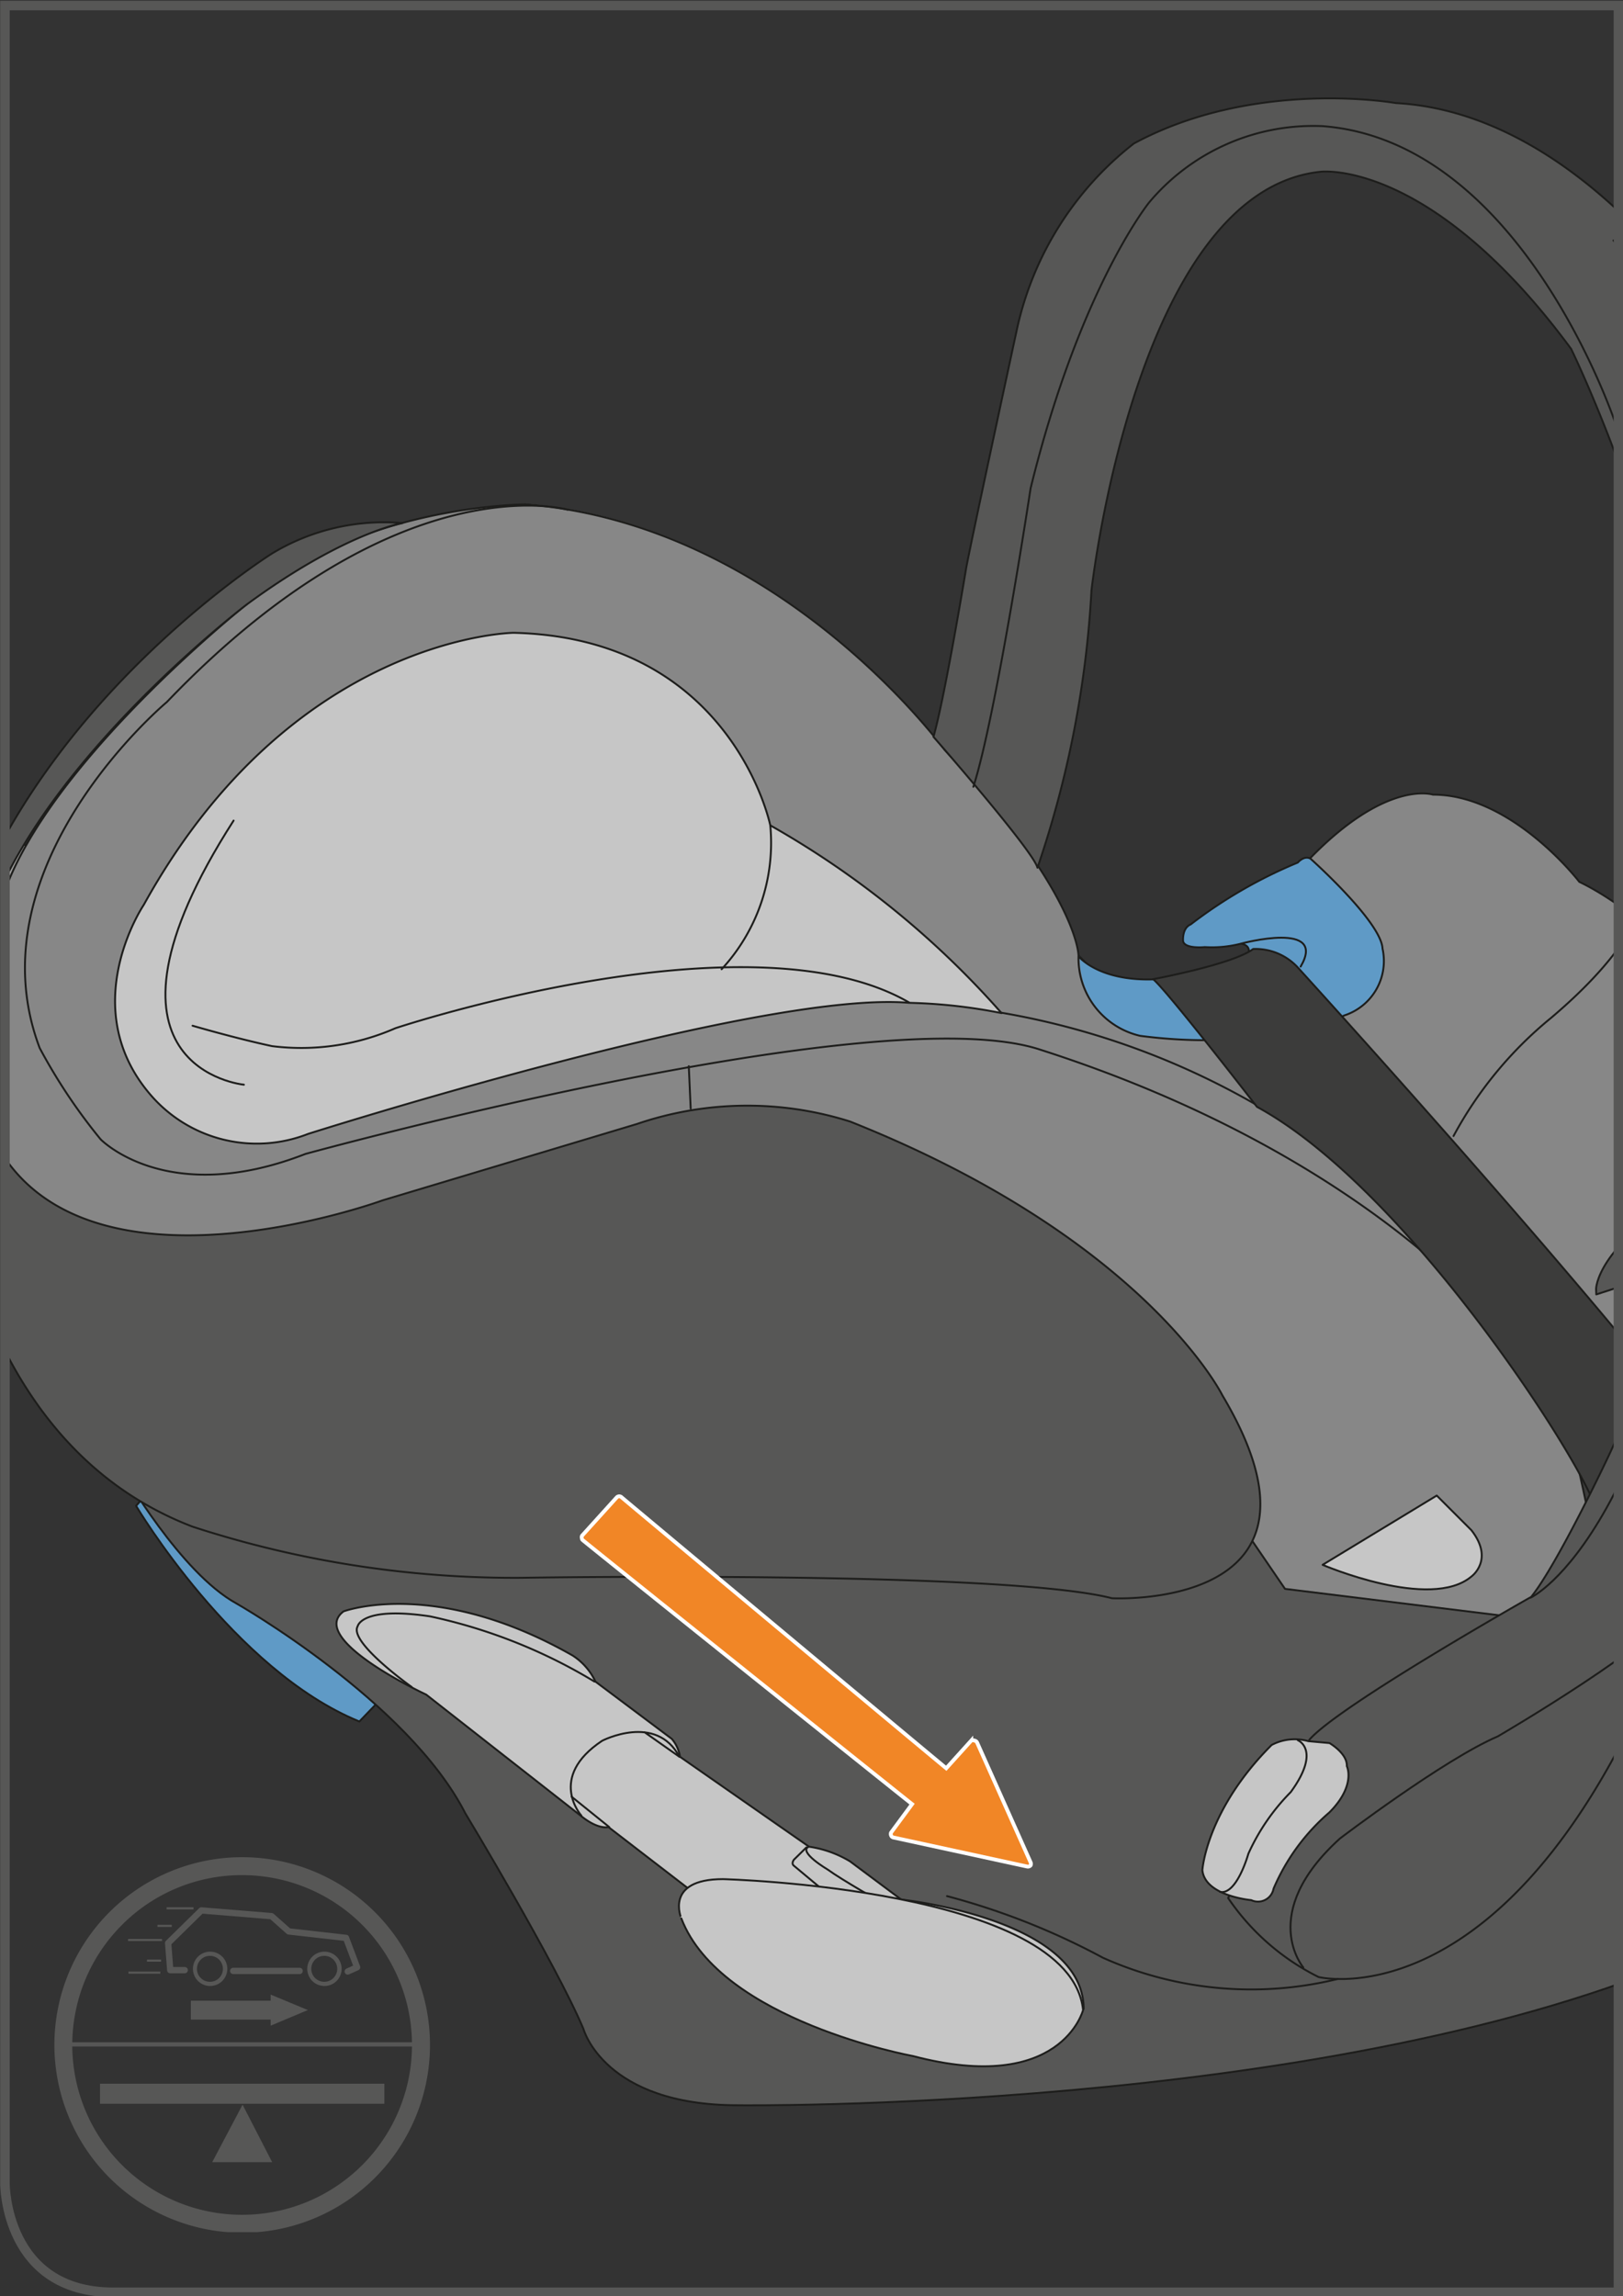
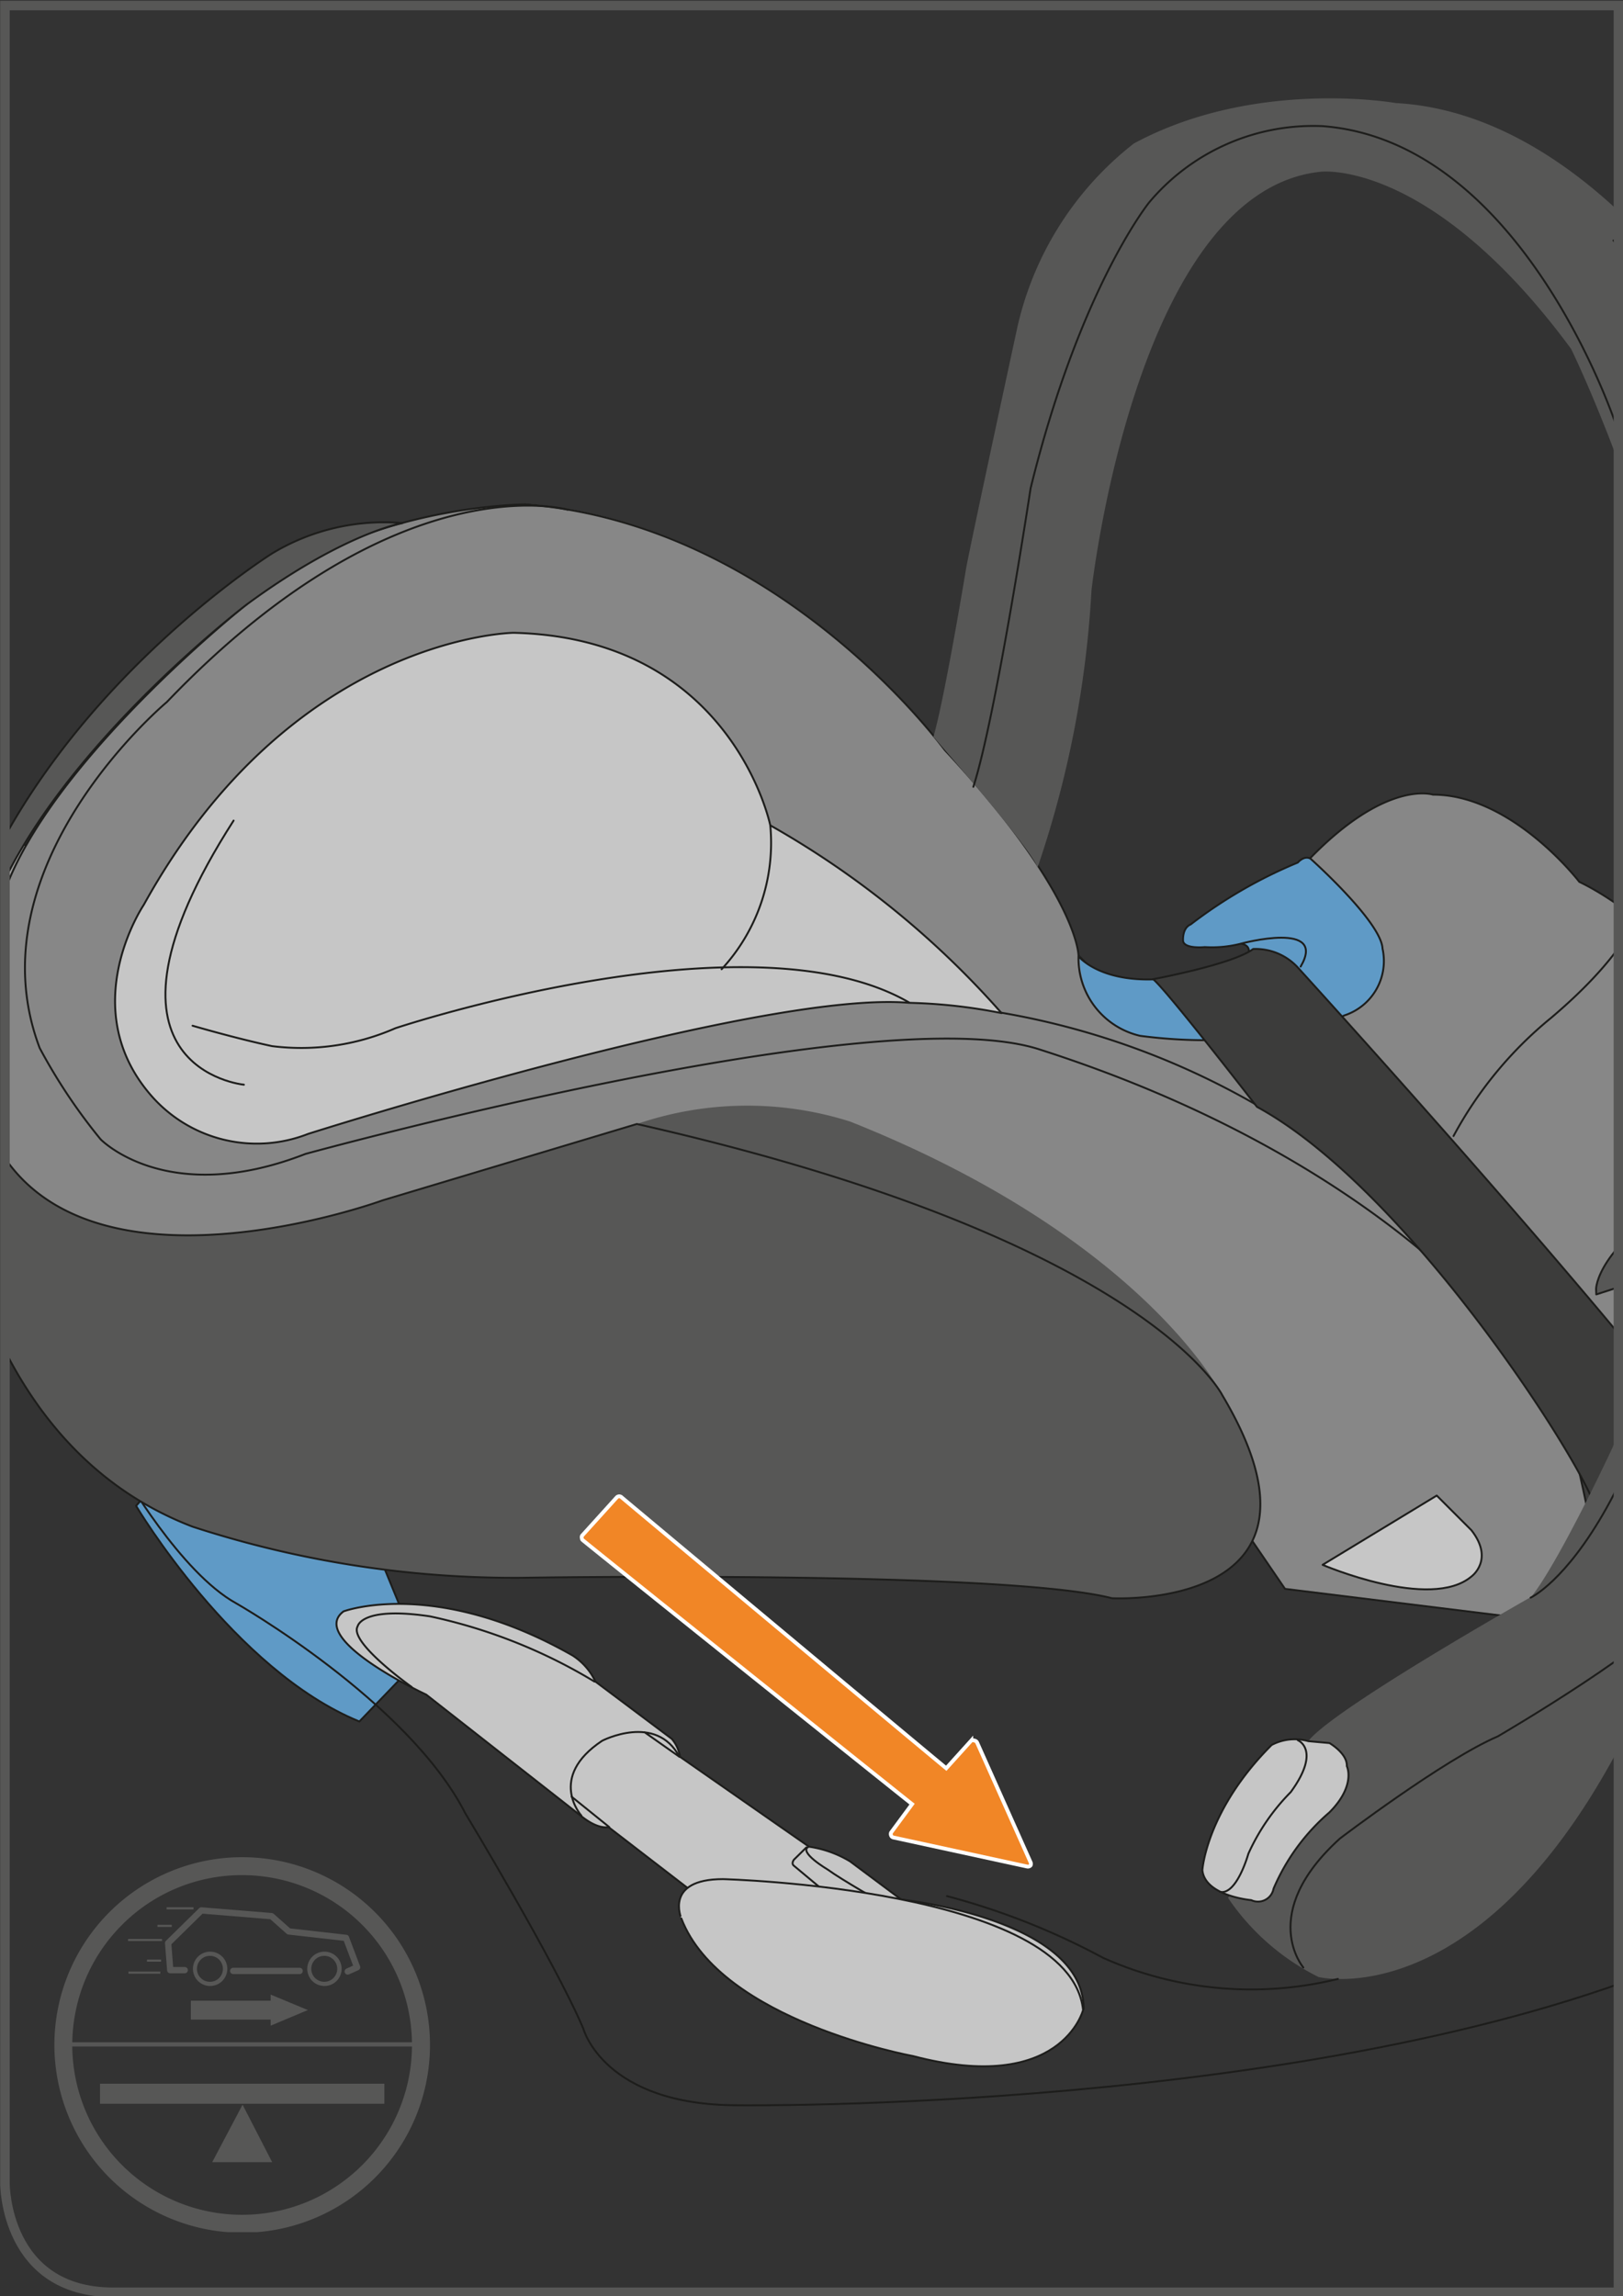
<svg xmlns="http://www.w3.org/2000/svg" id="Слой_1" data-name="Слой 1" viewBox="0 0 85.04 120.33">
  <rect x="0" y="0" width="85.04" height="120.33" fill="#333333" stroke="none" />
  <defs>
    <style>.cls-1,.cls-12,.cls-13,.cls-15,.cls-18,.cls-19,.cls-20,.cls-21,.cls-5{fill:none;}.cls-2{clip-path:url(#clip-path);}.cls-3{clip-path:url(#clip-path-2);}.cls-4{fill:#5f9ac6;}.cls-15,.cls-5{stroke:#1d1d1b;}.cls-19,.cls-20,.cls-5{stroke-linecap:round;}.cls-20,.cls-5{stroke-linejoin:round;}.cls-5{stroke-width:0.1px;}.cls-6{fill:#9d9d9c;}.cls-7{fill:#575756;}.cls-8{fill:#878787;}.cls-9{fill:#c6c6c6;}.cls-10{fill:#3c3c3b;}.cls-11{fill:#f18626;}.cls-12{stroke:#fff;stroke-width:0.2px;}.cls-13,.cls-18,.cls-19,.cls-20,.cls-21{stroke:#575756;}.cls-13{stroke-width:0.5px;}.cls-14{clip-path:url(#clip-path-4);}.cls-15{stroke-width:0.15px;}.cls-16{clip-path:url(#clip-path-5);}.cls-17{clip-path:url(#clip-path-6);}.cls-18{stroke-width:0.22px;}.cls-19,.cls-20{stroke-width:0.33px;}.cls-21{stroke-width:0.11px;}</style>
    <clipPath id="clip-path">
      <rect class="cls-1" x="-14.16" y="-12.71" width="396.85" height="283.46" />
    </clipPath>
    <clipPath id="clip-path-2">
      <path class="cls-1" d="M.26,4.08V114.45s0,5.67,5.67,5.67H84.8V4.08Z" />
    </clipPath>
    <clipPath id="clip-path-4">
      <path class="cls-1" d="M.11,132V246.12s0,5.67,5.67,5.67H84.65V132Z" />
    </clipPath>
    <clipPath id="clip-path-5">
      <path class="cls-1" d="M94.52,132V246.12s0,5.67,5.67,5.67h78.87V132Z" />
    </clipPath>
    <clipPath id="clip-path-6">
      <rect class="cls-1" x="2.85" y="97.29" width="19.68" height="19.68" />
    </clipPath>
  </defs>
  <title>Монтажная область 12</title>
  <g class="cls-2">
    <g class="cls-3">
      <path class="cls-4" d="M7.13,78.91s5.11,8.61,11.7,11.3l3.23-3.36L18.3,77.7l-8.21-2.15Z" />
      <path class="cls-5" d="M7.13,78.91s5.11,8.61,11.7,11.3l3.23-3.36L18.3,77.7l-8.21-2.15Z" />
      <polygon class="cls-6" points="0.67 43.96 1.88 44.56 1.17 47.09 1.07 49.81 2.08 54.55 1.58 58.89 -1.35 59.7 -2.56 56.37 -2.36 52.53 -1.25 48.4 0.67 43.96" />
      <polygon class="cls-5" points="0.67 43.96 1.88 44.56 1.17 47.09 1.07 49.81 2.08 54.55 1.58 58.89 -1.35 59.7 -2.56 56.37 -2.36 52.53 -1.25 48.4 0.67 43.96" />
-       <path class="cls-7" d="M6.45,77.16s3,5.25,5.93,6.86c0,0,9,5.12,12,11,0,0,4.71,7.8,6.19,11.3,0,0,1.08,4,8.08,4,0,0,30.27.4,49.25-7.54l5.38-5.11s7.53-13.86,12.24-17.23l-20-.4L47.09,78.51Z" />
      <path class="cls-5" d="M6.45,77.16s3,5.25,5.93,6.86c0,0,9,5.12,12,11,0,0,4.71,7.8,6.19,11.3,0,0,1.08,4,8.08,4,0,0,30.27.4,49.25-7.54l5.38-5.11s7.53-13.86,12.24-17.23l-20-.4L47.09,78.51Z" />
      <path class="cls-8" d="M27.58,26.43s-9,0-14.67,5.25c0,0-12.06,9.57-13.15,16.87-.17,1.12-1,3.6-.71,5.08v6l1.62,6,10.76,1.35,3.1-1.21,19.78-3.77,10.23,1.34,17,11.44,5.79,8.48L79,84.7l13.72,1.88s12.25.27,17.76-13.73c0,0,2.16-2.42-.27-4.3a39.91,39.91,0,0,1-5.38-4.17L91.1,53.21s-4.45-5.12-8.35-7c0,0-3.5-4.57-7.67-4.57,0,0-2.42-.81-6.46,3.36l1.08,4-.54,2.42-3.36.94-6.73.27-2.56-2.56s0-3.23-7-10.76c0,0-8.48-11.84-21.94-12.92" />
      <path class="cls-5" d="M27.58,26.43s-9,0-14.67,5.25c0,0-12.06,9.57-13.15,16.87-.17,1.12-1,3.6-.71,5.08v6l1.62,6,10.76,1.35,3.1-1.21,19.78-3.77,10.23,1.34,17,11.44,5.79,8.48L79,84.7l13.72,1.88s12.25.27,17.76-13.73c0,0,2.16-2.42-.27-4.3a39.91,39.91,0,0,1-5.38-4.17L91.1,53.21s-4.45-5.12-8.35-7c0,0-3.5-4.57-7.67-4.57,0,0-2.42-.81-6.46,3.36l1.08,4-.54,2.42-3.36.94-6.73.27-2.56-2.56s0-3.23-7-10.76C49.52,39.35,41,27.51,27.58,26.43Z" />
      <path class="cls-9" d="M40.36,43.25s-2-9.82-13.45-10.09c0,0-11.57.13-19.38,14.26,0,0-3.63,5.38.4,10a7.34,7.34,0,0,0,8.21,2s23.69-7.54,31.49-6.87a27.76,27.76,0,0,1,4.85.54,47,47,0,0,0-12.12-9.82" />
      <path class="cls-5" d="M40.36,43.25s-2-9.82-13.45-10.09c0,0-11.57.13-19.38,14.26,0,0-3.63,5.38.4,10a7.34,7.34,0,0,0,8.21,2s23.69-7.54,31.49-6.87a27.76,27.76,0,0,1,4.85.54A47,47,0,0,0,40.36,43.25Z" />
      <path class="cls-5" d="M40.36,43.25a9.76,9.76,0,0,1-2.55,7.54" />
      <path class="cls-5" d="M10.09,53.75s2.29.67,4.17,1.07a12.29,12.29,0,0,0,6.46-.94s18.57-6.19,26.91-1.35" />
      <path class="cls-5" d="M12.78,56.84S3.9,56,12.24,43" />
      <path class="cls-5" d="M52.48,53.07A40.39,40.39,0,0,1,78.85,69.89S72,60.61,54.49,55C46,52.21,16,60.47,16,60.47,8.74,63.3,5.27,59.7,5.27,59.7a29.38,29.38,0,0,1-3.19-4.78c-3.62-9.55,6.66-18.13,6.66-18.13,12.11-12.65,21-10.08,21-10.08" />
      <path class="cls-7" d="M-1.35,56.44c2.18,13.5,21.4,6.46,21.4,6.46l13.32-4a17.87,17.87,0,0,1,11.17-.13C60,64.92,64.05,73.12,64.05,73.12c6.73,11.31-5.79,10.63-5.79,10.63-5.78-1.48-30.95-1.07-30.95-1.07A54.43,54.43,0,0,1,10.09,80C-4,74.6-3.23,54.55-3.23,54.55-1.62,38.94,14.26,29,14.26,29a11.34,11.34,0,0,1,6.83-1.59s-3.06.51-8.18,4.28c0,0-11.84,9-14,18a14.47,14.47,0,0,0-.27,6.73" />
-       <path class="cls-5" d="M-1.35,56.44c2.18,13.5,21.4,6.46,21.4,6.46l13.32-4a17.87,17.87,0,0,1,11.17-.13C60,64.92,64.05,73.12,64.05,73.12c6.73,11.31-5.79,10.63-5.79,10.63-5.78-1.48-30.95-1.07-30.95-1.07A54.43,54.43,0,0,1,10.09,80C-4,74.6-3.23,54.55-3.23,54.55-1.62,38.94,14.26,29,14.26,29a11.34,11.34,0,0,1,6.83-1.59s-3.06.51-8.18,4.28c0,0-11.84,9-14,18A14.47,14.47,0,0,0-1.35,56.44Z" />
+       <path class="cls-5" d="M-1.35,56.44c2.18,13.5,21.4,6.46,21.4,6.46l13.32-4C60,64.92,64.05,73.12,64.05,73.12c6.73,11.31-5.79,10.63-5.79,10.63-5.78-1.48-30.95-1.07-30.95-1.07A54.43,54.43,0,0,1,10.09,80C-4,74.6-3.23,54.55-3.23,54.55-1.62,38.94,14.26,29,14.26,29a11.34,11.34,0,0,1,6.83-1.59s-3.06.51-8.18,4.28c0,0-11.84,9-14,18A14.47,14.47,0,0,0-1.35,56.44Z" />
      <path class="cls-9" d="M69.3,82s5.65,2.43,7.8.61c0,0,1.21-.87,0-2.42l-1.82-1.82Z" />
      <path class="cls-5" d="M69.3,82s5.65,2.43,7.8.61c0,0,1.21-.87,0-2.42l-1.82-1.82Z" />
      <path class="cls-4" d="M56.51,50.11s1.21,1.55,4.78,1.15a38.76,38.76,0,0,0,4-1s.47-.68-.27-.81a6.1,6.1,0,0,1-1.89.18s-1.05.11-1.14-.31c0,0-.07-.68.4-.88A24.74,24.74,0,0,1,68,45.2s.34-.4.67-.2c0,0,3.7,3.3,3.77,4.71a3,3,0,0,1-2,3.5s-4,1.95-10.7,1.07a4.17,4.17,0,0,1-3.16-4.17" />
      <path class="cls-5" d="M56.51,50.11s1.21,1.55,4.78,1.15a38.76,38.76,0,0,0,4-1s.47-.68-.27-.81a6.1,6.1,0,0,1-1.89.18s-1.05.11-1.14-.31c0,0-.07-.68.4-.88A24.74,24.74,0,0,1,68,45.2s.34-.4.67-.2c0,0,3.7,3.3,3.77,4.71a3,3,0,0,1-2,3.5s-4,1.95-10.7,1.07A4.17,4.17,0,0,1,56.51,50.11Z" />
      <path class="cls-5" d="M65.06,49.44s4.51-1.21,3.09,1.21" />
      <path class="cls-5" d="M85.71,48.09s-.6,2-4.44,5.25a20.59,20.59,0,0,0-5.11,6.19" />
      <path class="cls-7" d="M83.63,67.54s0-2.19,4.74-5c0,0,.91-.91.46,1.51l-1,2.42-4.19,1.36Z" />
      <path class="cls-5" d="M83.63,67.54s0-2.19,4.74-5c0,0,.91-.91.46,1.51l-1,2.42-4.19,1.36Z" />
      <path class="cls-10" d="M82.52,76.15s4.64,18.79,6.56,49.58h7.4s-1.08-10.08-1.35-14.36c0,0-.13-2.32-.4-4.94,0,0-.14-3.23-.3-4.54,0,0-.89-9.66-2.93-22.71L90,76.86l-5.55-1.32Z" />
      <path class="cls-5" d="M82.52,76.15s4.64,18.79,6.56,49.58h7.4s-1.08-10.08-1.35-14.36c0,0-.13-2.32-.4-4.94,0,0-.14-3.23-.3-4.54,0,0-.89-9.66-2.93-22.71L90,76.86l-5.55-1.32Z" />
      <path class="cls-10" d="M60.42,51.31s4.16-.77,5.24-1.58a3,3,0,0,1,2.37,1S83.34,67.54,89.5,75.76l-5.87,3.42C83.44,77.47,74,62.43,65.86,58c0,0-4.7-6.06-5.44-6.67" />
      <path class="cls-5" d="M60.42,51.31s4.16-.77,5.24-1.58a3,3,0,0,1,2.37,1S83.34,67.54,89.5,75.76l-5.87,3.42C83.44,77.47,74,62.43,65.86,58,65.86,58,61.16,51.92,60.42,51.31Z" />
      <path class="cls-7" d="M64.35,99.46a12.37,12.37,0,0,0,4.74,4.14s11,2.73,19.08-19.68c0,0,7.37-8.07,10.6-30.58,0,0,2.42-18.06-7.07-33.5,0,0-7.47-13.83-18.57-14.44,0,0-7.37-1.31-13.72,2.12a16.94,16.94,0,0,0-6.16,9.89S51,27.81,50.63,29.73c0,0-1.11,6.76-1.72,8.88,0,0,5.25,6,5.45,6.86a54,54,0,0,0,2.83-14.53S59.51,10,69.2,9c0,0,5.75-.71,13.12,9.28,0,0,7.87,16,7.36,31.79,0,0,0,14.94-5.45,26.34,0,0-2.62,5.55-4,7.27,0,0-10,5.65-11.61,7.47Z" />
-       <path class="cls-5" d="M64.35,99.46a12.37,12.37,0,0,0,4.74,4.14s11,2.73,19.08-19.68c0,0,7.37-8.07,10.6-30.58,0,0,2.42-18.06-7.07-33.5,0,0-7.47-13.83-18.57-14.44,0,0-7.37-1.31-13.72,2.12a16.94,16.94,0,0,0-6.16,9.89S51,27.81,50.63,29.73c0,0-1.11,6.76-1.72,8.88,0,0,5.25,6,5.45,6.86a54,54,0,0,0,2.83-14.53S59.51,10,69.2,9c0,0,5.75-.71,13.12,9.28,0,0,7.87,16,7.36,31.79,0,0,0,14.94-5.45,26.34,0,0-2.62,5.55-4,7.27,0,0-10,5.65-11.61,7.47Z" />
      <path class="cls-5" d="M68.29,103.1s-2.42-2.83,1.92-6.76c0,0,5.44-4.14,8.27-5.35,0,0,8.58-5,9.69-7.07" />
      <path class="cls-5" d="M80.2,83.72S87.46,80.39,90.29,56c0,0,1.21-13.53-2.73-24.63,0,0-1.51-6.56-.7-8.88,0,0,1-5.95-2.32-9.89" />
      <path class="cls-5" d="M84.74,22.46S79.89,7.42,69.3,6.61a11.22,11.22,0,0,0-9.09,4S56.58,15.09,54,25.59c0,0-1.82,12-3,15.64" />
      <path class="cls-9" d="M65.56,99.57S63.14,99.36,63,98c0,0,.2-3.13,3.63-6.56a2.59,2.59,0,0,1,1.92-.2l1.11.1s.94.54.91,1.21c0,0,.5,1-.91,2.42a10.9,10.9,0,0,0-2.93,4,.83.83,0,0,1-1.21.61" />
      <path class="cls-5" d="M65.56,99.57S63.14,99.36,63,98c0,0,.2-3.13,3.63-6.56a2.59,2.59,0,0,1,1.92-.2l1.11.1s.94.54.91,1.21c0,0,.5,1-.91,2.42a10.9,10.9,0,0,0-2.93,4A.83.83,0,0,1,65.56,99.57Z" />
      <path class="cls-5" d="M68,91.19s1.25.5-.37,2.72a11,11,0,0,0-2.22,3.23s-.6,2.16-1.48,2" />
-       <line class="cls-5" x1="36.19" y1="58.09" x2="36.09" y2="55.87" />
      <path class="cls-5" d="M49.62,99.36a37.36,37.36,0,0,1,8.17,3.23A19,19,0,0,0,70.1,103.7" />
      <path class="cls-9" d="M36.88,99.59l-5-3.85s-.52.17-1.46-.6L22.33,88.8S16.07,85.89,18,84.44c0,0,4.79-1.8,12,2.31a3.28,3.28,0,0,1,1.2,1.37l4,3a1.87,1.87,0,0,1,.43.94l6.76,4.71a5.76,5.76,0,0,1,2.15.77l2.68,2s9.56,1,9.56,5.73" />
      <path class="cls-5" d="M36.88,99.59l-5-3.85s-.52.17-1.46-.6L22.33,88.8S16.07,85.89,18,84.44c0,0,4.79-1.8,12,2.31a3.28,3.28,0,0,1,1.2,1.37l4,3a1.87,1.87,0,0,1,.43.94l6.76,4.71a5.76,5.76,0,0,1,2.15.77l2.68,2s9.56,1,9.56,5.73" />
      <path class="cls-5" d="M47.59,99.68s-1.07,0-2.16,0" />
      <path class="cls-5" d="M46.16,99.67s-2-1.13-2.79-1.7c0,0-1.56-.92-1-1.2" />
      <path class="cls-5" d="M42.25,96.81l-.65.64s-.16.2,0,.32l2,1.67" />
      <path class="cls-5" d="M30.46,95.14s-1.8-2,1.09-3.92c0,0,2.83-1.47,4.05.84l-1.83-1.29" />
      <line class="cls-5" x1="31.92" y1="95.74" x2="29.95" y2="94.15" />
      <path class="cls-5" d="M21.57,88.4s-3.31-2.35-2.83-3.18c0,0,.19-1.06,3.79-.52a27.85,27.85,0,0,1,8.62,3.42" />
      <path class="cls-9" d="M37.88,98.47s18.19.46,18.87,6.86c0,0-1.14,4.46-8.92,2.41,0,0-10.07-1.84-12.13-7.21,0,0-.91-2.06,2.18-2.06" />
      <path class="cls-5" d="M37.88,98.47s18.19.46,18.87,6.86c0,0-1.14,4.46-8.92,2.41,0,0-10.07-1.84-12.13-7.21C35.7,100.53,34.79,98.47,37.88,98.47Z" />
      <path class="cls-11" d="M30.5,80.63a.17.17,0,0,1,0-.16l1.81-2a.18.18,0,0,1,.13-.06.18.18,0,0,1,.14.06c.1.09,15.89,13.28,17,14.19l1.31-1.45a.21.21,0,0,1,.17,0,.19.19,0,0,1,.14.11L54,97.59v0a.2.2,0,0,1,0,.16.19.19,0,0,1-.18.06l-7-1.52a.16.16,0,0,1-.13-.11s0,0,0,0a.2.2,0,0,1,0-.15l1.1-1.49c-1.15-.91-17.15-13.73-17.25-13.83a.11.11,0,0,1-.05-.09" />
      <path class="cls-12" d="M30.5,80.63a.17.17,0,0,1,0-.16l1.81-2a.18.18,0,0,1,.13-.06.18.18,0,0,1,.14.06c.1.09,15.89,13.28,17,14.19l1.31-1.45a.21.21,0,0,1,.17,0,.19.19,0,0,1,.14.11L54,97.59v0a.2.2,0,0,1,0,.16.19.19,0,0,1-.18.06l-7-1.52a.16.16,0,0,1-.13-.11s0,0,0,0a.2.2,0,0,1,0-.15l1.1-1.49c-1.15-.91-17.15-13.73-17.25-13.83a.11.11,0,0,1-.05-.09" />
    </g>
    <g class="cls-2">
      <path class="cls-13" d="M.26.29V114.45s0,5.67,5.67,5.67H84.8V.29Z" />
    </g>
    <g class="cls-14">
      <path class="cls-8" d="M22,118.91s-13.48,0-21.94,7.85c0,0-20.94,15.5-18.93,26.38,0,0,.61,4.22,1,6.44,0,0,.2,4.83-2.21,7l-.61,2,2.42,9.06,16.11,2,4.63-1.81,29.59-5.64,15.3,2,25.37,17.11,8.66,12.68,17.51,2,20.54,2.81s18.32.41,26.57-20.53c0,0,3.22-3.63-.4-6.44,0,0-5.84-3.83-8.05-6.24L117,159s-6.64-7.65-12.48-10.46c0,0-5.24-6.85-11.48-6.85,0,0-3.62-1.21-9.66,5l1.61,6-.8,3.63-5,1.41-10.06.4-3.83-3.83s0-4.83-10.47-16.1c0,0-12.68-17.72-32.82-19.33" />
      <path class="cls-15" d="M22,118.91s-13.48,0-21.94,7.85c0,0-20.94,15.5-18.93,26.38,0,0,.61,4.22,1,6.44,0,0,.2,4.83-2.21,7l-.61,2,2.42,9.06,16.11,2,4.63-1.81,29.59-5.64,15.3,2,25.37,17.11,8.66,12.68,17.51,2,20.54,2.81s18.32.41,26.57-20.53c0,0,3.22-3.63-.4-6.44,0,0-5.84-3.83-8.05-6.24L117,159s-6.64-7.65-12.48-10.46c0,0-5.24-6.85-11.48-6.85,0,0-3.62-1.21-9.66,5l1.61,6-.8,3.63-5,1.41-10.06.4-3.83-3.83s0-4.83-10.47-16.1C54.81,138.24,42.13,120.52,22,118.91Z" />
-       <path class="cls-15" d="M59.24,158.77S83,161.39,98.7,183.94c0,0-10.27-13.89-36.44-22.35-12.7-4.1-57.58,8.26-57.58,8.26C-6.19,174.07-9.41,168-9.41,168c-2.22-2.41-5.24-6.44-5.24-6.44-8-14.64,8.46-27.18,8.46-27.18,18.12-18.92,31.81-15.1,31.81-15.1" />
      <path class="cls-7" d="M77,228.18a18.4,18.4,0,0,0,7.09,6.19s16.46,4.08,28.54-29.44c0,0,11-12.08,15.86-45.75,0,0,3.62-27-10.57-50.13,0,0-11.18-20.69-27.79-21.6,0,0-11-2-20.53,3.17,0,0-6.8,4.53-9.21,14.8,0,0-3.32,15.55-3.93,18.42,0,0-1.66,10.12-2.57,13.29,0,0,7.86,9.06,8.16,10.27a80.55,80.55,0,0,0,4.23-21.75s3.47-31.4,18-32.76c0,0,8.6-1.06,19.62,13.89,0,0,11.78,24,11,47.56,0,0,0,22.35-8.16,39.41,0,0-3.92,8.31-6,10.88,0,0-14.94,8.45-17.36,11.17Z" />
      <path class="cls-15" d="M77,228.18a18.4,18.4,0,0,0,7.09,6.19s16.46,4.08,28.54-29.44c0,0,11-12.08,15.86-45.75,0,0,3.62-27-10.57-50.13,0,0-11.18-20.69-27.79-21.6,0,0-11-2-20.53,3.17,0,0-6.8,4.53-9.21,14.8,0,0-3.32,15.55-3.93,18.42,0,0-1.66,10.12-2.57,13.29,0,0,7.86,9.06,8.16,10.27a80.55,80.55,0,0,0,4.23-21.75s3.47-31.4,18-32.76c0,0,8.6-1.06,19.62,13.89,0,0,11.78,24,11,47.56,0,0,0,22.35-8.16,39.41,0,0-3.92,8.31-6,10.88,0,0-14.94,8.45-17.36,11.17Z" />
      <path class="cls-15" d="M107.51,113s-7.25-22.5-23.1-23.7c0,0-7.4-.91-13.59,6,0,0-5.44,6.65-9.37,22.35,0,0-2.71,18-4.53,23.41" />
    </g>
    <g class="cls-16">
      <path class="cls-8" d="M125.73,118.91s-13.49,0-22,7.85c0,0-20.93,15.5-18.92,26.38,0,0,.6,4.22,1,6.44,0,0,.2,4.83-2.22,7l-.6,2,2.41,9.06,16.11,2,4.63-1.81,29.6-5.64,15.3,2,25.36,17.11,8.66,12.68,17.52,2,20.53,2.81s18.32.41,26.58-20.53c0,0,3.22-3.63-.4-6.44,0,0-5.84-3.83-8.06-6.24L220.76,159s-6.65-7.65-12.49-10.46c0,0-5.23-6.85-11.47-6.85,0,0-3.63-1.21-9.67,5l1.62,6-.81,3.63-5,1.41-10.07.4L169,154.34s0-4.83-10.47-16.1c0,0-12.69-17.72-32.82-19.33" />
      <path class="cls-15" d="M125.73,118.91s-13.49,0-22,7.85c0,0-20.93,15.5-18.92,26.38,0,0,.6,4.22,1,6.44,0,0,.2,4.83-2.22,7l-.6,2,2.41,9.06,16.11,2,4.63-1.81,29.6-5.64,15.3,2,25.36,17.11,8.66,12.68,17.52,2,20.53,2.81s18.32.41,26.58-20.53c0,0,3.22-3.63-.4-6.44,0,0-5.84-3.83-8.06-6.24L220.76,159s-6.65-7.65-12.49-10.46c0,0-5.23-6.85-11.47-6.85,0,0-3.63-1.21-9.67,5l1.62,6-.81,3.63-5,1.41-10.07.4L169,154.34s0-4.83-10.47-16.1C158.55,138.24,145.86,120.52,125.73,118.91Z" />
    </g>
    <g class="cls-17">
      <path class="cls-7" d="M2.85,107.13A9.84,9.84,0,1,1,12.69,117a9.85,9.85,0,0,1-9.84-9.84m3.54-6.29a8.9,8.9,0,1,0,6.3-2.61,8.86,8.86,0,0,0-6.3,2.61" />
      <polygon class="cls-7" points="12.31 110.24 5.24 110.24 5.24 109.19 12.31 109.19 20.14 109.19 20.14 110.24 12.31 110.24" />
      <polygon class="cls-7" points="12.71 110.29 14.26 113.3 11.12 113.3 12.71 110.29" />
      <polygon class="cls-7" points="16.13 105.33 14.18 106.15 14.18 105.83 10 105.83 10 104.84 14.18 104.84 14.18 104.52 16.13 105.33" />
      <line class="cls-18" x1="3.21" y1="107.13" x2="22.08" y2="107.13" />
      <line class="cls-19" x1="12.22" y1="103.28" x2="15.7" y2="103.28" />
      <path class="cls-7" d="M11,102.27a.9.9,0,1,1-.89.9.9.9,0,0,1,.89-.9m0,.22a.68.68,0,1,0,.68.68.68.68,0,0,0-.68-.68" />
      <path class="cls-7" d="M17,102.27a.9.9,0,1,1-.9.9.9.9,0,0,1,.9-.9m0,.22a.68.68,0,1,0,.67.68.68.68,0,0,0-.67-.68" />
      <polyline class="cls-20" points="18.22 103.31 18.71 103.09 18.13 101.55 15.13 101.21 14.23 100.41 10.55 100.11 8.81 101.82 8.92 103.24 9.68 103.24" />
      <path class="cls-21" d="M8.4,103.37H6.73m1.71-.63H7.7M9,100.92H8.25m.24.74H6.71M10.14,100H8.73" />
    </g>
  </g>
</svg>